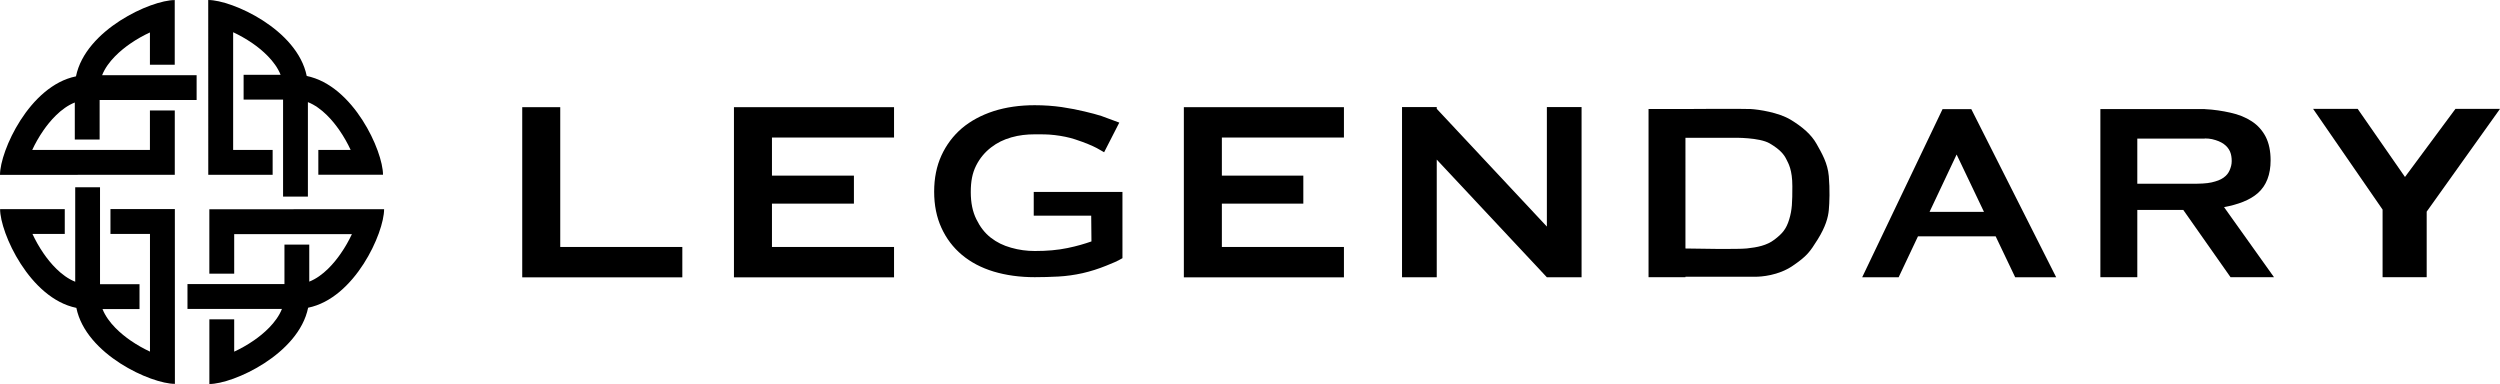
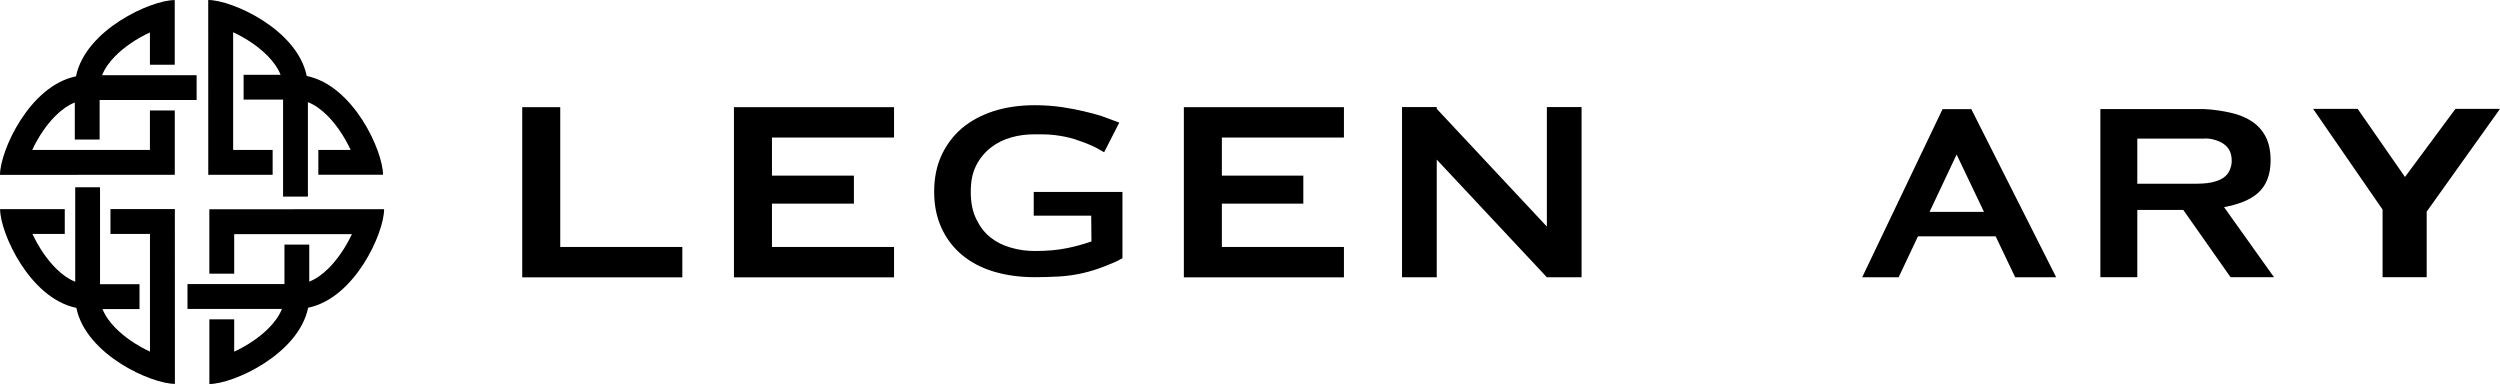
<svg xmlns="http://www.w3.org/2000/svg" version="1.1" id="Layer_1" x="0px" y="0px" width="1000px" height="153.601px" viewBox="0 0 1000 153.601" enable-background="new 0 0 1000 153.601" xml:space="preserve">
  <g>
    <path d="M39.851,55.801V39.994h38.797v-9.918H40.844c2.218-5.633,7.628-10.098,11.167-12.558c2.708-1.881,5.429-3.373,7.96-4.542   v12.92h9.923V0.028c-9.504,0-35.7,11.836-39.504,30.513C11.722,34.332,0,60.437,0,69.937l69.913-0.009V44.183h-9.942v15.798H12.886   c1.149-2.479,2.646-5.168,4.484-7.828C19.816,48.619,24.3,43.204,29.919,41v14.801H39.851" />
    <path d="M97.443,39.851h15.784v38.797h9.932V40.849c5.633,2.223,10.098,7.619,12.549,11.162c1.881,2.707,3.387,5.434,4.555,7.961   h-12.929v9.917h25.868c0-9.5-11.822-35.7-30.508-39.49C118.898,11.723,92.802,0,83.289,0l0.019,69.908h25.749v-9.937H93.258V12.891   c2.47,1.149,5.154,2.641,7.833,4.484c3.52,2.451,8.939,6.935,11.148,12.549H97.443V39.851" />
    <path d="M113.782,97.828v15.799H74.991v9.936h37.79c-2.208,5.615-7.614,10.107-11.147,12.549c-2.703,1.883-5.449,3.383-7.956,4.551   v-12.928h-9.932v25.867c9.514,0,35.7-11.838,39.504-30.514c18.677-3.789,30.39-29.895,30.39-39.404l-69.904,0.02v25.752h9.942   V93.658h47.08c-1.164,2.479-2.636,5.158-4.493,7.809c-2.441,3.543-6.916,8.959-12.559,11.182v-14.82H113.782" />
    <path d="M55.806,113.683H40.008V74.896h-9.922v37.799c-5.633-2.223-10.108-7.639-12.559-11.182   c-1.867-2.688-3.372-5.424-4.541-7.932h12.92v-9.938H0.038c0,9.5,11.836,35.701,30.508,39.51   c3.791,18.666,29.9,30.391,39.414,30.391l-0.019-69.918H44.183v9.955H59.99v47.061c-2.479-1.148-5.168-2.641-7.823-4.473   c-3.548-2.461-8.949-6.926-11.167-12.549h14.806V113.683" />
    <polygon points="224.098,42.872 208.894,42.872 208.894,110.937 272.931,110.937 272.931,98.787 224.098,98.787  " />
    <polygon points="293.939,42.872 293.579,42.872 293.579,110.937 357.616,110.937 357.616,98.787 308.783,98.787 308.783,81.451    341.566,81.451 341.566,70.25 308.783,70.25 308.783,55.013 357.616,55.013 357.616,42.872  " />
    <polygon points="618.749,90.626 574.698,43.528 574.698,42.834 560.81,42.834 560.81,110.91 574.698,110.91 574.698,63.838    618.749,110.91 632.628,110.91 632.628,42.834 618.749,42.834  " />
    <polygon points="473.902,42.872 473.541,42.872 473.541,110.937 537.574,110.937 537.574,98.787 488.745,98.787 488.745,81.451    521.329,81.451 521.329,70.25 488.745,70.25 488.745,55.013 537.574,55.013 537.574,42.872  " />
    <path d="M413.493,86.257h22.989l0.095,9.898v0.418c-2.754,0.949-5.69,1.852-9.608,2.65c-3.923,0.816-8.137,1.178-13.039,1.178   c-3.168,0-6.36-0.408-9.504-1.32c-3.14-0.885-5.662-2.119-8.112-4.01c-2.433-1.898-4.28-4.322-5.767-7.361   c-1.52-3.049-2.237-6.66-2.237-10.877c0-4.284,0.622-7.59,2.128-10.583c1.501-3.002,3.553-5.406,6.013-7.296   c2.441-1.881,4.94-3.097,8.084-4.009c3.121-0.893,6.185-1.215,9.367-1.215c2.57,0,5.135-0.048,8.009,0.304   c2.878,0.342,5.681,0.902,8.113,1.7c8.587,2.812,10.649,4.75,11.623,5.168l6.07-11.865l-7.177-2.651   c-1.762-0.551-3.98-1.168-6.645-1.786c-2.655-0.656-5.719-1.245-9.163-1.767c-3.434-0.494-7.044-0.75-10.849-0.75   c-6.003,0-11.48,0.789-16.43,2.365c-4.931,1.605-9.163,3.886-12.706,6.859c-3.51,3.021-6.222,6.641-8.17,10.877   c-1.947,4.256-2.916,9.091-2.916,14.478c0,5.415,0.969,10.222,2.916,14.478c1.924,4.227,4.66,7.838,8.17,10.791   c3.524,2.955,7.766,5.188,12.706,6.688c4.94,1.482,10.416,2.252,16.43,2.252c3.102,0,6.255-0.086,9.486-0.256   c3.21-0.182,6.44-0.627,9.67-1.35c3.197-0.732,6.389-1.748,9.524-3.02c2.213-0.904,4.355-1.721,6.417-2.975V76.767h-35.486V86.257" />
    <path d="M784.718,84.748h-12.9l10.83-22.942l10.943,22.942H784.718z M777.023,43.642L744.876,110.9h14.582l7.732-16.369h31.073   l7.809,16.369h16.397l-33.952-67.258H777.023z" />
    <polygon points="982.179,43.546 961.992,70.792 943.068,43.546 925.237,43.546 953.033,83.835 953.033,110.89 970.675,110.89    970.675,84.652 1000,43.546  " />
    <path d="M854.921,73.499V55.44h26.979v-0.066c1.073,0.009,2.042,0.095,2.926,0.285c2.071,0.494,3.458,1.083,4.665,1.928   c1.226,0.884,1.966,1.843,2.508,3.002c0.503,1.197,0.684,2.46,0.684,3.857c0,1.358-0.342,2.527-0.846,3.686   c-0.531,1.207-1.234,2.08-2.47,2.964c-1.196,0.845-2.649,1.377-4.721,1.862c-2.1,0.465-4.627,0.542-7.762,0.542H854.921    M903.18,77.204c3.381-3.021,5.063-7.382,5.063-13.081c0-3.696-0.655-6.84-1.947-9.386c-1.32-2.537-3.153-4.617-5.566-6.194   c-2.433-1.605-5.301-2.765-8.674-3.496c-2.926-0.655-6.536-1.244-10.155-1.396v-0.028h-41.751v67.258h14.772V83.978h18.391   l18.905,26.902h17.384l-19.978-28.023C895.114,81.81,899.911,80.121,903.18,77.204" />
-     <path d="M715.674,87.787c-1.178,3.895-2.803,5.699-5.89,8.055c-3.068,2.355-6.878,3.088-11.038,3.535   c-3.629,0.398-20.349,0.104-24.567,0.02V55.117h19.589c0,0,9.956-0.19,14.126,2.251c4.161,2.451,5.7,4.437,6.603,6.26   c0.912,1.805,2.441,4.332,2.441,10.858C716.938,81.003,716.852,83.9,715.674,87.787 M726.627,57.559   c-2.08-3.714-5.614-6.792-10.402-9.69c-4.807-2.888-12.682-4.075-15.94-4.256c-3.258-0.18-27.435,0-27.435,0h-13.433v67.258h14.762   v-0.172h28.016c2.251,0,9.129-0.455,14.848-4.35c5.7-3.885,6.878-5.52,10.042-10.592c3.162-5.064,4.17-8.826,4.436-11.723   c0.275-2.898,0.456-8.322,0-13.576C731.063,65.206,728.707,61.273,726.627,57.559" />
  </g>
</svg>